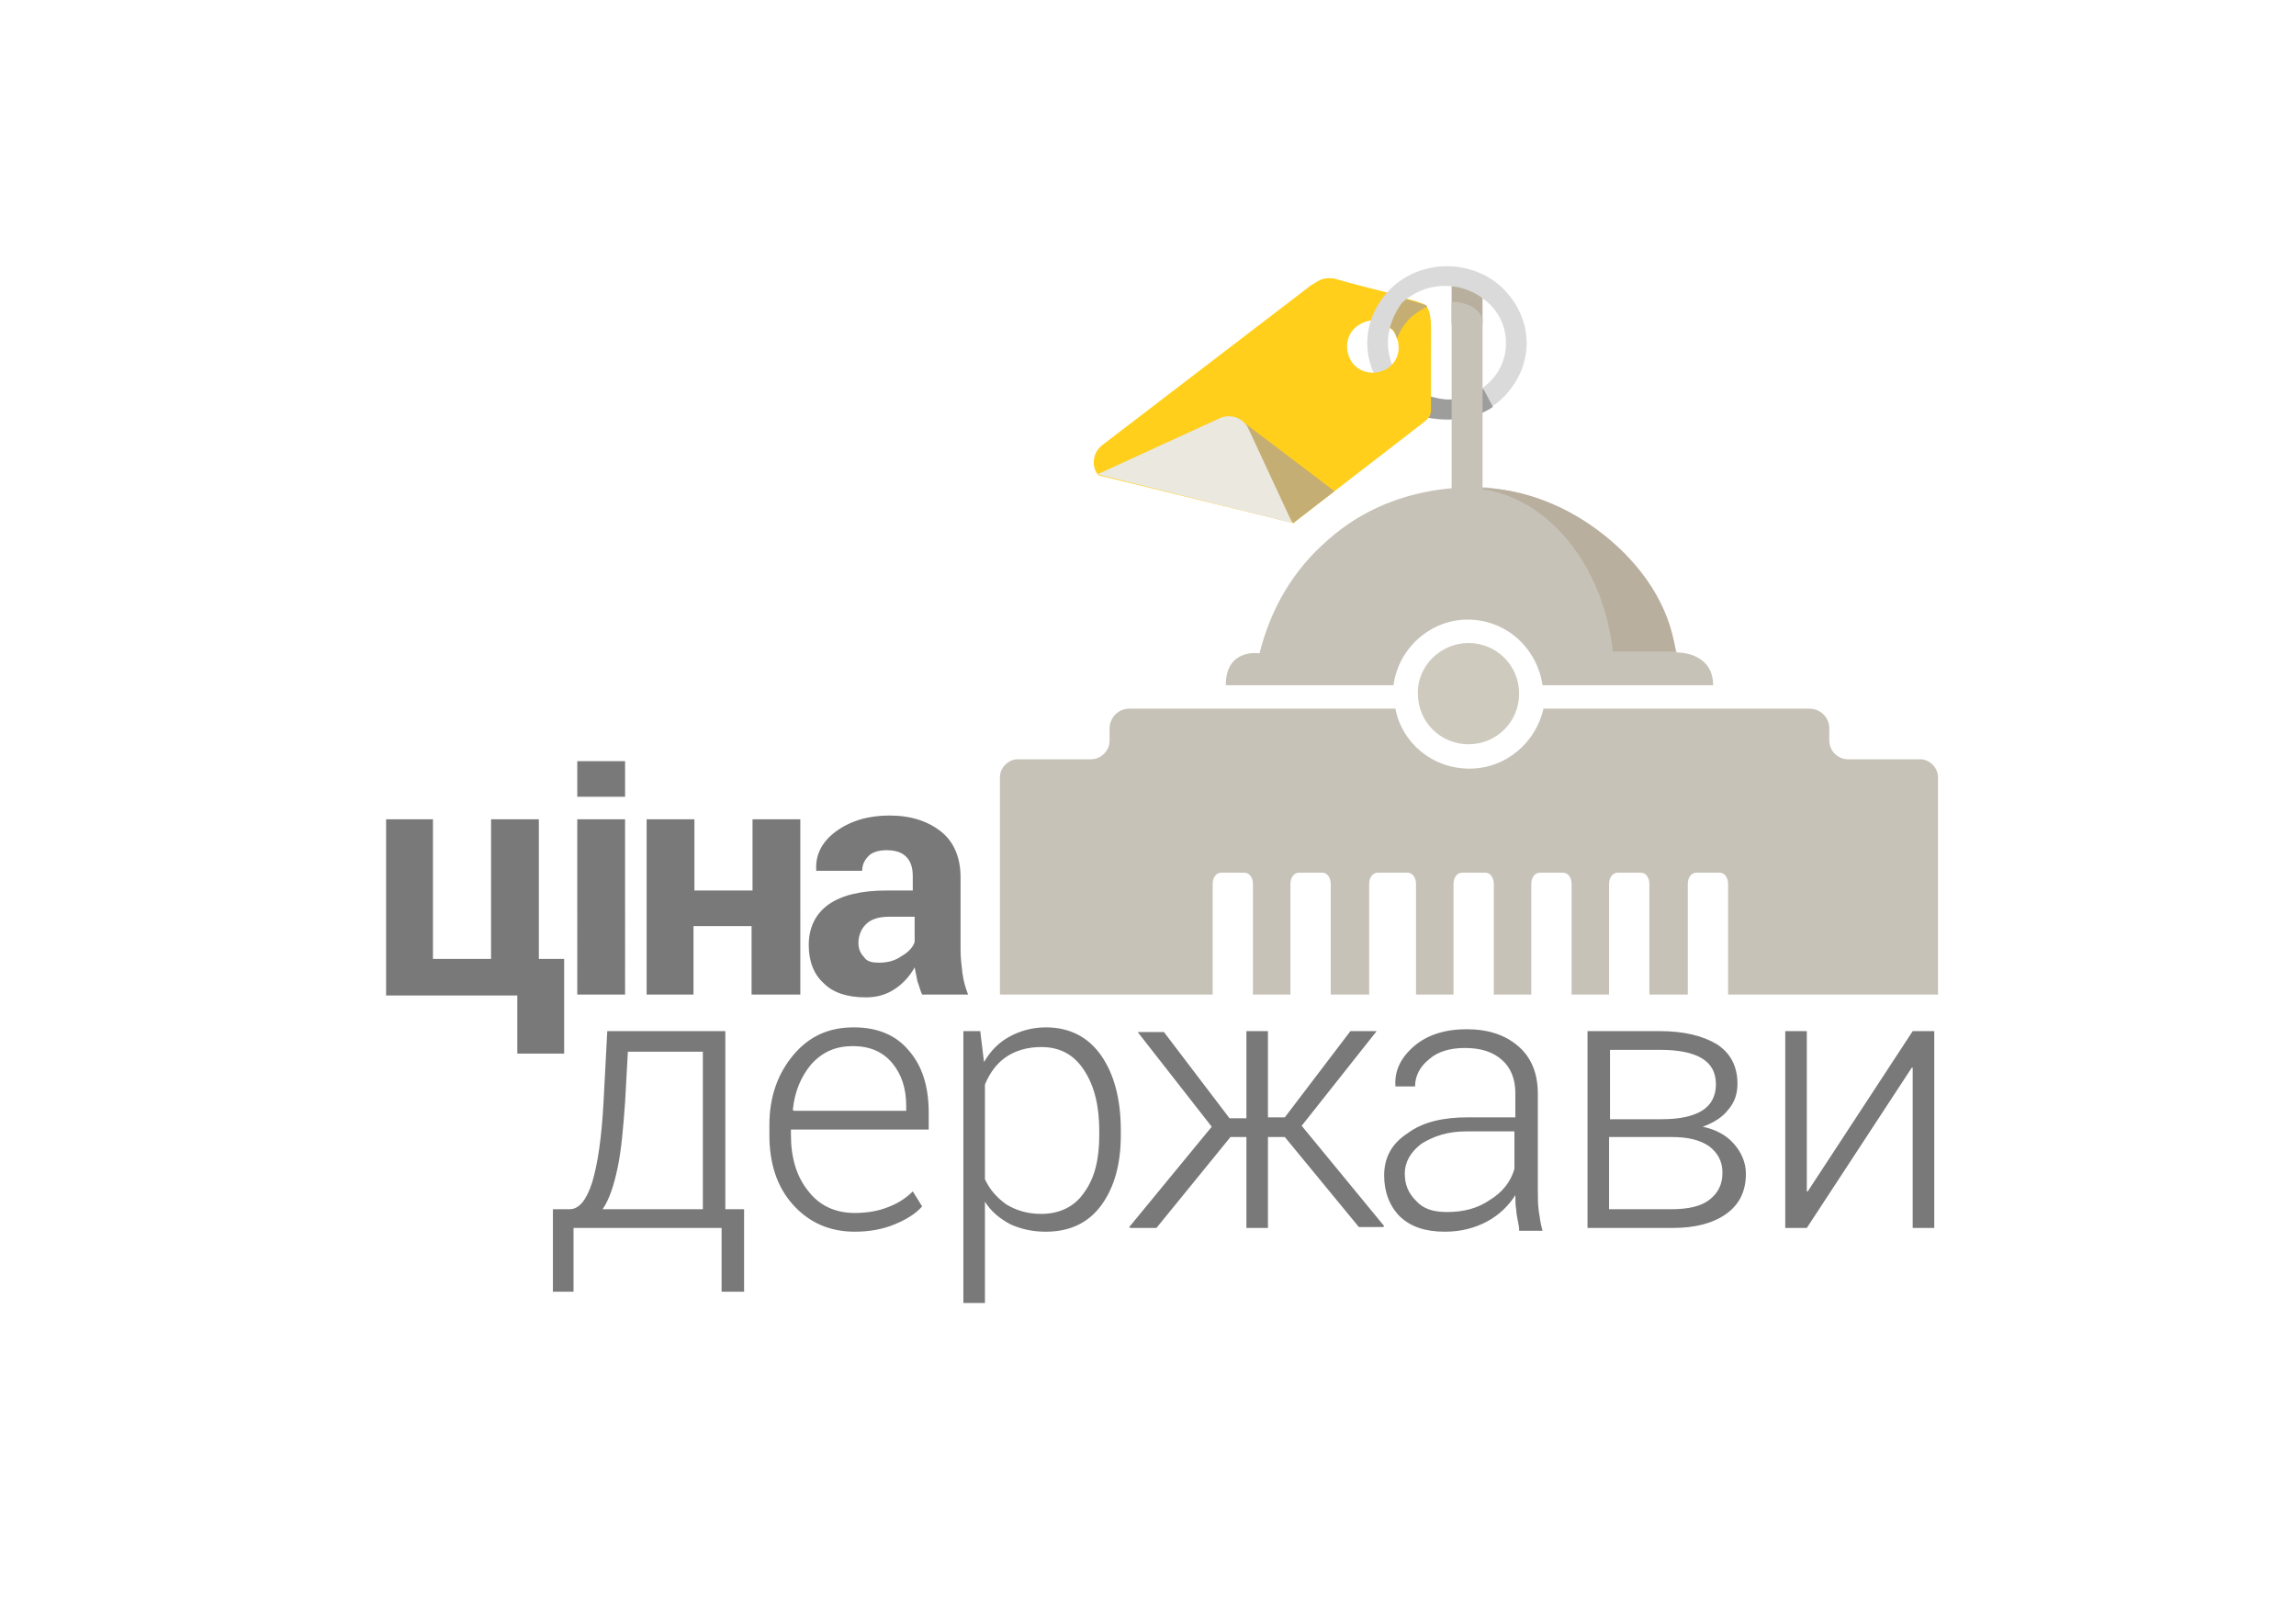
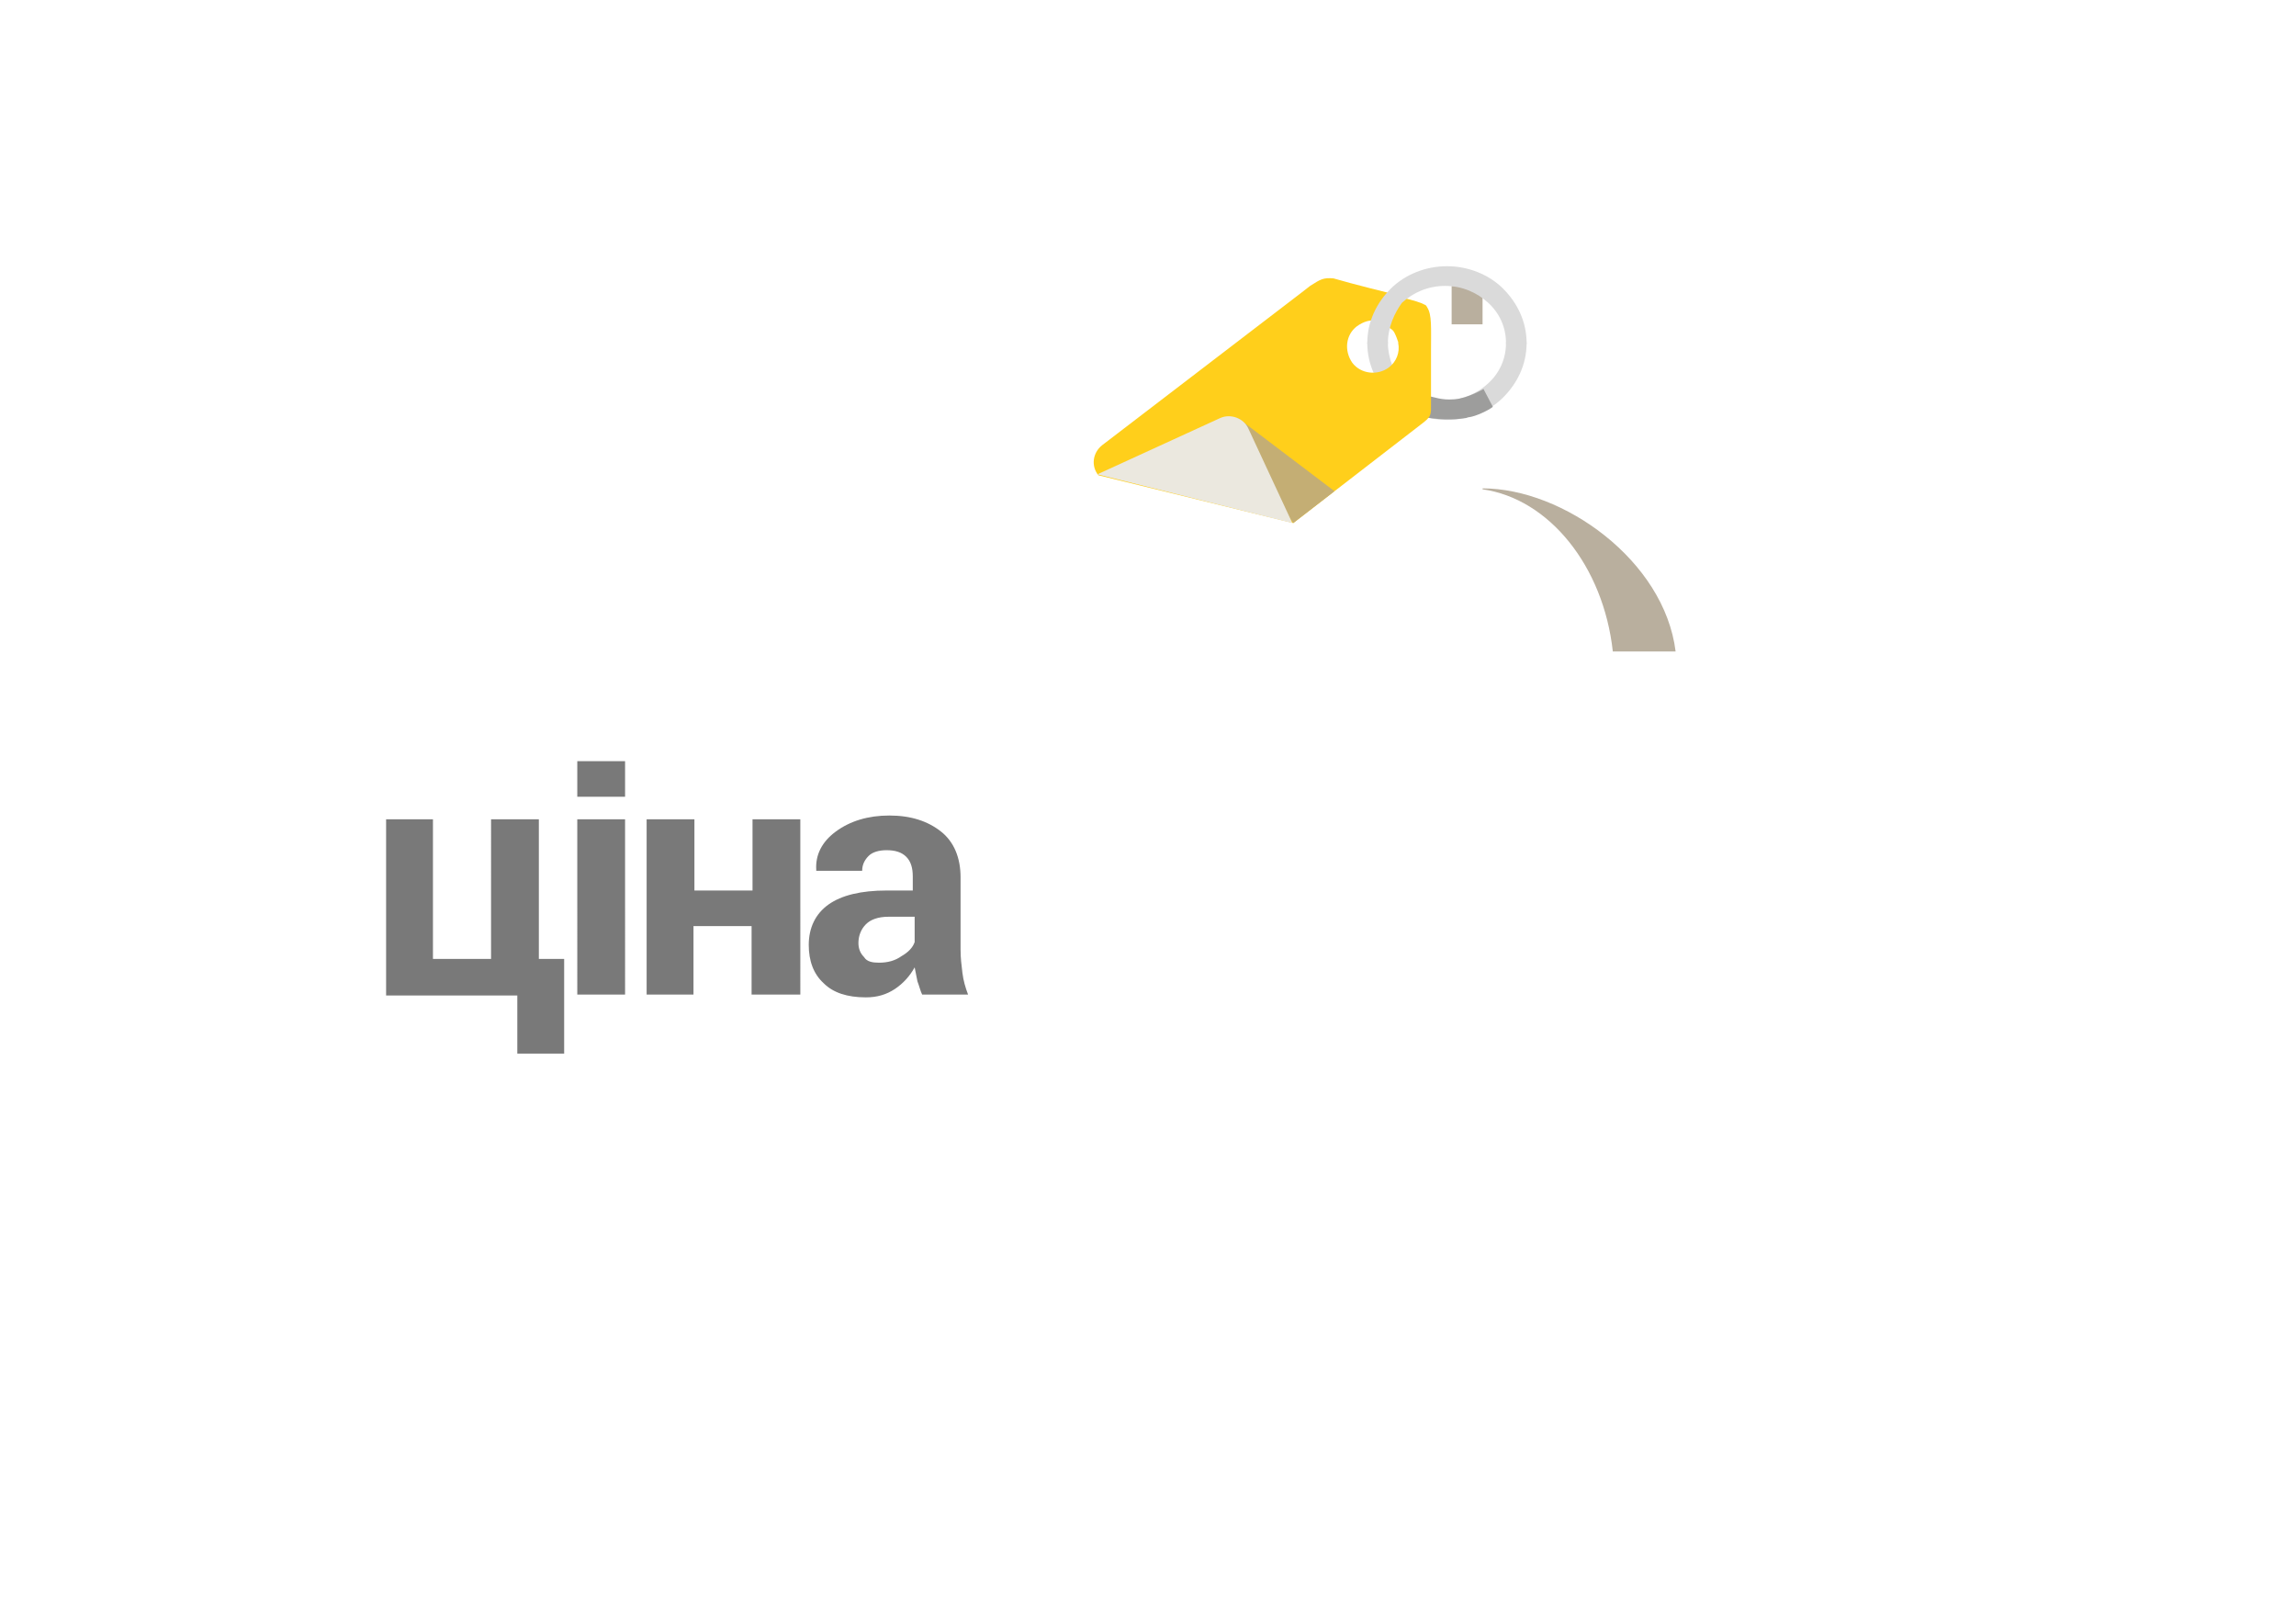
<svg xmlns="http://www.w3.org/2000/svg" version="1.0" id="Layer_1" x="0px" y="0px" viewBox="0 0 245 171" enable-background="new 0 0 245 171" xml:space="preserve">
  <g>
    <path fill="#DADADA" d="M148.1,36.6c0-0.6-0.5-1.1-1.1-1.1c-0.6,0-1.1,0.5-1.1,1.1v0h0c0,2.3,1,4.3,2.5,5.8c1.5,1.5,3.7,2.4,6,2.4   v0h0h0v0c2.3,0,4.5-0.9,6-2.4c1.5-1.5,2.5-3.5,2.5-5.8h0v0c0-0.6-0.5-1.1-1.1-1.1c-0.6,0-1.1,0.5-1.1,1.1v0h0   c0,1.7-0.7,3.2-1.9,4.3c-1.2,1.1-2.8,1.8-4.6,1.8v0h0h0v0c-1.8,0-3.4-0.7-4.6-1.8C148.8,39.8,148.1,38.2,148.1,36.6L148.1,36.6   L148.1,36.6L148.1,36.6z" />
    <path fill="#9D9D9C" d="M152,44.5c2.2,0.4,3.7,0.2,4.4,0.1c0.1,0,0.2-0.1,0.4-0.1c0.7-0.1,2-0.7,2.5-1.1l-1-1.9c0,0-1.7,1-3.1,1.1   c0,0-0.1,0-0.1,0c-1.2,0.1-2-0.2-3.2-0.5L152,44.5L152,44.5z" />
    <polygon fill-rule="evenodd" clip-rule="evenodd" fill="#B9AF9E" points="154.9,30.5 158.2,30.5 158.2,34.6 154.9,34.6 154.9,30.5     " />
-     <path fill-rule="evenodd" clip-rule="evenodd" fill="#C7C2B7" d="M108.6,81h7.8v0c1.1,0,2-0.9,2-2l0-0.1v-1.2   c0-1.1,0.9-2.1,2.1-2.1h28.4c0.7,3.7,4,6.4,7.9,6.4s7.1-2.8,7.9-6.4h28.4c1.1,0,2.1,0.9,2.1,2.1v0.6l0,0.7c0,1.1,0.9,2,2,2h7.7   c1,0,1.9,0.9,1.9,1.9v23.2h-18.4h-3.9h-0.1V94.3c0-0.7-0.4-1.2-0.9-1.2h-2.5c-0.5,0-0.9,0.5-0.9,1.2v11.8h-0.1h-3.9h-0.1V94.3   c0-0.7-0.4-1.2-0.9-1.2h-2.5c-0.5,0-0.9,0.5-0.9,1.2v11.8h-0.1h-3.9h0V94.3c0-0.7-0.4-1.2-0.9-1.2h-2.5c-0.5,0-0.9,0.5-0.9,1.2   v11.8h-0.1h-3.9V94.3c0-0.7-0.4-1.2-0.9-1.2h-2.5c-0.5,0-0.9,0.5-0.9,1.2v11.8h-0.1h-3.9V94.3c0-0.7-0.4-1.2-0.9-1.2H147   c-0.5,0-0.9,0.5-0.9,1.2v11.8h-0.2H142V94.3c0-0.7-0.4-1.2-0.9-1.2h-2.5c-0.5,0-0.9,0.5-0.9,1.2v11.8h-0.2h-3.8V94.3   c0-0.7-0.4-1.2-0.9-1.2h-2.5c-0.5,0-0.9,0.5-0.9,1.2v11.8H129h-7.8h-14.5V82.9C106.7,81.9,107.6,81,108.6,81L108.6,81z" />
-     <path fill-rule="evenodd" clip-rule="evenodd" fill="#C7C2B7" d="M178.9,69.6c-1.1-4.8-3.5-8.8-7.3-12.1c-3.7-3.2-8-5-13-5.5h-0.4   v-18c-0.5-1.3-2-1.8-3.3-1.8v19.9h-0.2c-5,0.5-9.4,2.3-13,5.5c-3.7,3.2-6.1,7.3-7.3,12.1c0,0-3.6-0.6-3.6,3.4h17.9   c0.5-3.9,3.9-7,7.9-7c4.1,0,7.4,3,8,7h18.2C182.8,69.5,178.9,69.6,178.9,69.6L178.9,69.6z" />
-     <path fill-rule="evenodd" clip-rule="evenodd" fill="#CFCABE" d="M156.7,68.6c3,0,5.4,2.4,5.4,5.4c0,3-2.4,5.4-5.4,5.4   c-3,0-5.4-2.4-5.4-5.4C151.2,71.1,153.7,68.6,156.7,68.6L156.7,68.6z" />
    <path fill-rule="evenodd" clip-rule="evenodd" fill="#FFCF1B" d="M142.3,29.7l1.8,0.5c1.1,0.3,3.1,0.8,3.9,1   c0.8,0.2,1.5,0.3,2.1,0.4c-0.1,0.1-0.2,0.1-0.3,0.2c0.9,0.2,1.9,0.5,2.2,0.7c0.1,0,0.2,0.1,0.3,0.3l0,0c0.5,0.8,0.4,2.1,0.4,4.7   c0,0.1,0,0.9,0,1l0,4.4c0,1.4,0.1,1.5-1.1,2.4L138,55.8l-20.8-5.1c-0.8-1-0.6-2.4,0.4-3.2l21.3-16.3l0.9-0.7   C140.9,29.8,141.2,29.6,142.3,29.7L142.3,29.7z M146.9,34.2c-0.7-0.1-1.4,0.1-2.1,0.6c-1.2,0.9-1.4,2.6-0.5,3.9   c0.9,1.2,2.7,1.4,3.9,0.5c0.8-0.6,1.2-1.6,1-2.6l0-0.1c-0.1-0.3-0.2-0.6-0.4-1c-0.4-0.8-1.6-0.7-1.6-0.7L146.9,34.2L146.9,34.2z" />
-     <path fill-rule="evenodd" clip-rule="evenodd" fill="#C4AE74" d="M152.3,32.7c-0.1-0.1-0.2-0.2-0.3-0.2c-0.3-0.1-1.4-0.4-2.3-0.7   c-0.2,0.2-0.4,0.3-0.6,0.5c-0.7,0.7-1.3,1.5-1.7,2.4c0.4,0,1.1,0.2,1.4,0.7c0.1,0.2,0.2,0.5,0.3,0.7c0.3-0.9,0.8-1.6,1.5-2.3   C151.1,33.4,151.7,33,152.3,32.7L152.3,32.7z" />
    <polygon fill-rule="evenodd" clip-rule="evenodd" fill="#C4AE74" points="130.7,45.2 132.1,44.6 142.4,52.4 138,55.8 130.7,45.2     " />
    <path fill="#DADADA" d="M148.1,36.6c0,0.6-0.5,1.1-1.1,1.1c-0.6,0-1.1-0.5-1.1-1.1v0h0c0-2.3,1-4.3,2.5-5.8c1.5-1.5,3.7-2.4,6-2.4   v0h0h0v0c2.3,0,4.5,0.9,6,2.4c1.5,1.5,2.5,3.5,2.5,5.8h0v0c0,0.6-0.5,1.1-1.1,1.1c-0.6,0-1.1-0.5-1.1-1.1v0h0   c0-1.7-0.7-3.2-1.9-4.3c-1.2-1.1-2.8-1.8-4.6-1.8v0h0h0v0c-1.8,0-3.4,0.7-4.6,1.8C148.8,33.4,148.1,34.9,148.1,36.6L148.1,36.6   L148.1,36.6L148.1,36.6z" />
    <path fill-rule="evenodd" clip-rule="evenodd" fill="#EBE8DF" d="M137.9,55.8l-4.7-10.1c-0.5-1.1-1.9-1.6-3-1.1l-13.1,6L137.9,55.8   L137.9,55.8z" />
-     <path fill="#797979" d="M60.8,129c1,0,1.8-1,2.4-2.9c0.6-2,1-4.8,1.2-8.5l0.4-7.6h12.6v19h2v8.8H77V131H61.2v6.8H59V129H60.8   L60.8,129z M66.7,117.6c-0.2,2.8-0.4,5.1-0.8,7c-0.4,1.9-0.9,3.4-1.6,4.4H75v-16.8h-8L66.7,117.6L66.7,117.6z M91.2,131.4   c-2.7,0-4.9-1-6.6-2.9c-1.7-1.9-2.5-4.4-2.5-7.4v-1.1c0-3,0.9-5.5,2.6-7.5c1.7-2,3.8-2.9,6.4-2.9c2.5,0,4.5,0.8,5.9,2.5   c1.4,1.6,2.1,3.8,2.1,6.6v1.8H84.4v0.6c0,2.4,0.6,4.4,1.8,5.9c1.2,1.6,2.9,2.4,5,2.4c1.3,0,2.5-0.2,3.5-0.6c1.1-0.4,2-1,2.7-1.7   l1,1.6c-0.7,0.8-1.7,1.4-2.9,1.9C94.3,131.1,92.9,131.4,91.2,131.4L91.2,131.4z M91,111.6c-1.8,0-3.2,0.6-4.4,1.9   c-1.1,1.3-1.8,2.9-2,4.9l0.1,0.1h12V118c0-1.9-0.5-3.4-1.5-4.6C94.2,112.2,92.8,111.6,91,111.6L91,111.6z M119.6,121.1   c0,3.1-0.7,5.6-2.1,7.5c-1.4,1.9-3.4,2.8-5.9,2.8c-1.5,0-2.7-0.3-3.8-0.8c-1.1-0.6-2-1.3-2.7-2.4V139h-2.3v-29h1.8l0.4,3.3   c0.7-1.2,1.6-2.1,2.7-2.7c1.1-0.6,2.4-1,3.9-1c2.5,0,4.5,1,5.9,3c1.4,2,2.1,4.7,2.1,8V121.1L119.6,121.1z M117.3,120.7   c0-2.7-0.5-4.8-1.6-6.5c-1.1-1.7-2.6-2.5-4.6-2.5c-1.5,0-2.8,0.4-3.8,1.1c-1,0.7-1.7,1.7-2.2,2.9v10.1c0.5,1.1,1.3,2,2.3,2.7   c1,0.6,2.2,1,3.7,1c2,0,3.6-0.8,4.6-2.3c1.1-1.5,1.6-3.5,1.6-6.1V120.7L117.3,120.7z M137.1,121.3h-1.8v9.7H133v-9.7h-1.7l-7.9,9.7   h-2.8l-0.1-0.1l8.8-10.7l-7.9-10.1h2.8l7,9.2h1.8V110h2.3v9.2h1.8l7-9.2h2.8l-8,10.1l8.8,10.7l-0.1,0.1H145L137.1,121.3   L137.1,121.3z M162.1,131c-0.1-0.7-0.3-1.4-0.3-1.9c-0.1-0.5-0.1-1.1-0.1-1.6c-0.7,1.1-1.7,2.1-3,2.8c-1.3,0.7-2.8,1.1-4.5,1.1   c-2.1,0-3.6-0.5-4.8-1.6c-1.1-1.1-1.7-2.6-1.7-4.4c0-1.9,0.8-3.4,2.5-4.5c1.6-1.2,3.8-1.7,6.4-1.7h5.1v-2.6c0-1.5-0.5-2.7-1.4-3.5   c-1-0.9-2.3-1.3-4-1.3c-1.6,0-2.9,0.4-3.8,1.2c-1,0.8-1.5,1.8-1.5,2.9h-2.1l0-0.1c-0.1-1.6,0.6-3,2-4.2c1.4-1.2,3.3-1.8,5.6-1.8   c2.3,0,4.1,0.6,5.5,1.8c1.4,1.2,2.1,2.9,2.1,5.1v10.3c0,0.7,0,1.5,0.1,2.2c0.1,0.7,0.2,1.4,0.4,2.1H162.1L162.1,131z M154.4,129.3   c1.8,0,3.3-0.4,4.6-1.3c1.3-0.8,2.2-1.9,2.6-3.3v-4h-5.2c-1.9,0-3.4,0.5-4.7,1.3c-1.2,0.9-1.8,2-1.8,3.2c0,1.2,0.4,2.1,1.2,2.9   C151.9,129,153,129.3,154.4,129.3L154.4,129.3z M169.4,131V110h7.7c2.6,0,4.6,0.5,6.1,1.4c1.4,0.9,2.2,2.3,2.2,4.2   c0,1.1-0.3,2-1,2.8c-0.6,0.8-1.6,1.4-2.7,1.8c1.4,0.3,2.5,0.9,3.3,1.8c0.8,0.9,1.3,2,1.3,3.2c0,1.9-0.7,3.3-2.1,4.3   c-1.4,1-3.3,1.5-5.7,1.5H169.4L169.4,131z M171.7,121.3v7.7h6.7c1.7,0,3.1-0.3,4-1c0.9-0.7,1.4-1.6,1.4-2.9c0-1.2-0.5-2.1-1.4-2.8   c-1-0.7-2.3-1-4-1H171.7L171.7,121.3z M171.7,119.4h5.6c1.9,0,3.3-0.3,4.3-0.9c1-0.6,1.5-1.6,1.5-2.8c0-1.3-0.5-2.2-1.5-2.8   c-1-0.6-2.5-0.9-4.4-0.9h-5.4V119.4L171.7,119.4z M204.1,110h2.3V131h-2.3v-17.1l-0.1,0L192.8,131h-2.3V110h2.3v17.1l0.1,0   L204.1,110L204.1,110z" />
    <path fill="#797979" d="M41.1,87.4h5.1v14.9h6.2V87.4h5.1v14.9h2.7v10.1h-5v-6.2h-14V87.4L41.1,87.4z M66.7,106.1h-5.1V87.4h5.1   V106.1L66.7,106.1z M66.7,85h-5.1v-3.8h5.1V85L66.7,85z M85.3,106.1h-5.1v-7.3h-6.2v7.3H69V87.4h5.1V95h6.2v-7.6h5.1V106.1   L85.3,106.1z M98.4,106.1c-0.2-0.4-0.3-0.9-0.5-1.4c-0.1-0.5-0.2-1-0.3-1.5c-0.5,0.9-1.2,1.7-2.1,2.3c-0.9,0.6-1.9,0.9-3.1,0.9   c-2,0-3.5-0.5-4.5-1.5c-1.1-1-1.6-2.4-1.6-4.1c0-1.8,0.7-3.3,2.1-4.3c1.4-1,3.5-1.5,6.2-1.5h2.8v-1.5c0-0.9-0.2-1.6-0.7-2.1   c-0.5-0.5-1.2-0.7-2.1-0.7c-0.8,0-1.5,0.2-1.9,0.6c-0.4,0.4-0.7,0.9-0.7,1.6h-4.9l0-0.1c-0.1-1.6,0.6-3,2.1-4.1   c1.5-1.1,3.4-1.7,5.7-1.7c2.3,0,4.1,0.6,5.5,1.7c1.4,1.1,2.1,2.8,2.1,4.9v7.7c0,0.9,0.1,1.7,0.2,2.5c0.1,0.8,0.3,1.5,0.6,2.3H98.4   L98.4,106.1z M93.8,102.7c0.9,0,1.7-0.2,2.4-0.7c0.7-0.4,1.2-0.9,1.4-1.5v-2.7h-2.8c-1.1,0-1.9,0.3-2.4,0.8c-0.5,0.5-0.8,1.2-0.8,2   c0,0.6,0.2,1.1,0.6,1.5C92.5,102.6,93.1,102.7,93.8,102.7L93.8,102.7z" />
    <path fill-rule="evenodd" clip-rule="evenodd" fill="#B9AF9E" d="M158.2,52.1v0.1c7.1,1,12.9,8.2,13.9,17.3h6.7   C177.6,59.8,166.8,52.1,158.2,52.1z" />
  </g>
</svg>